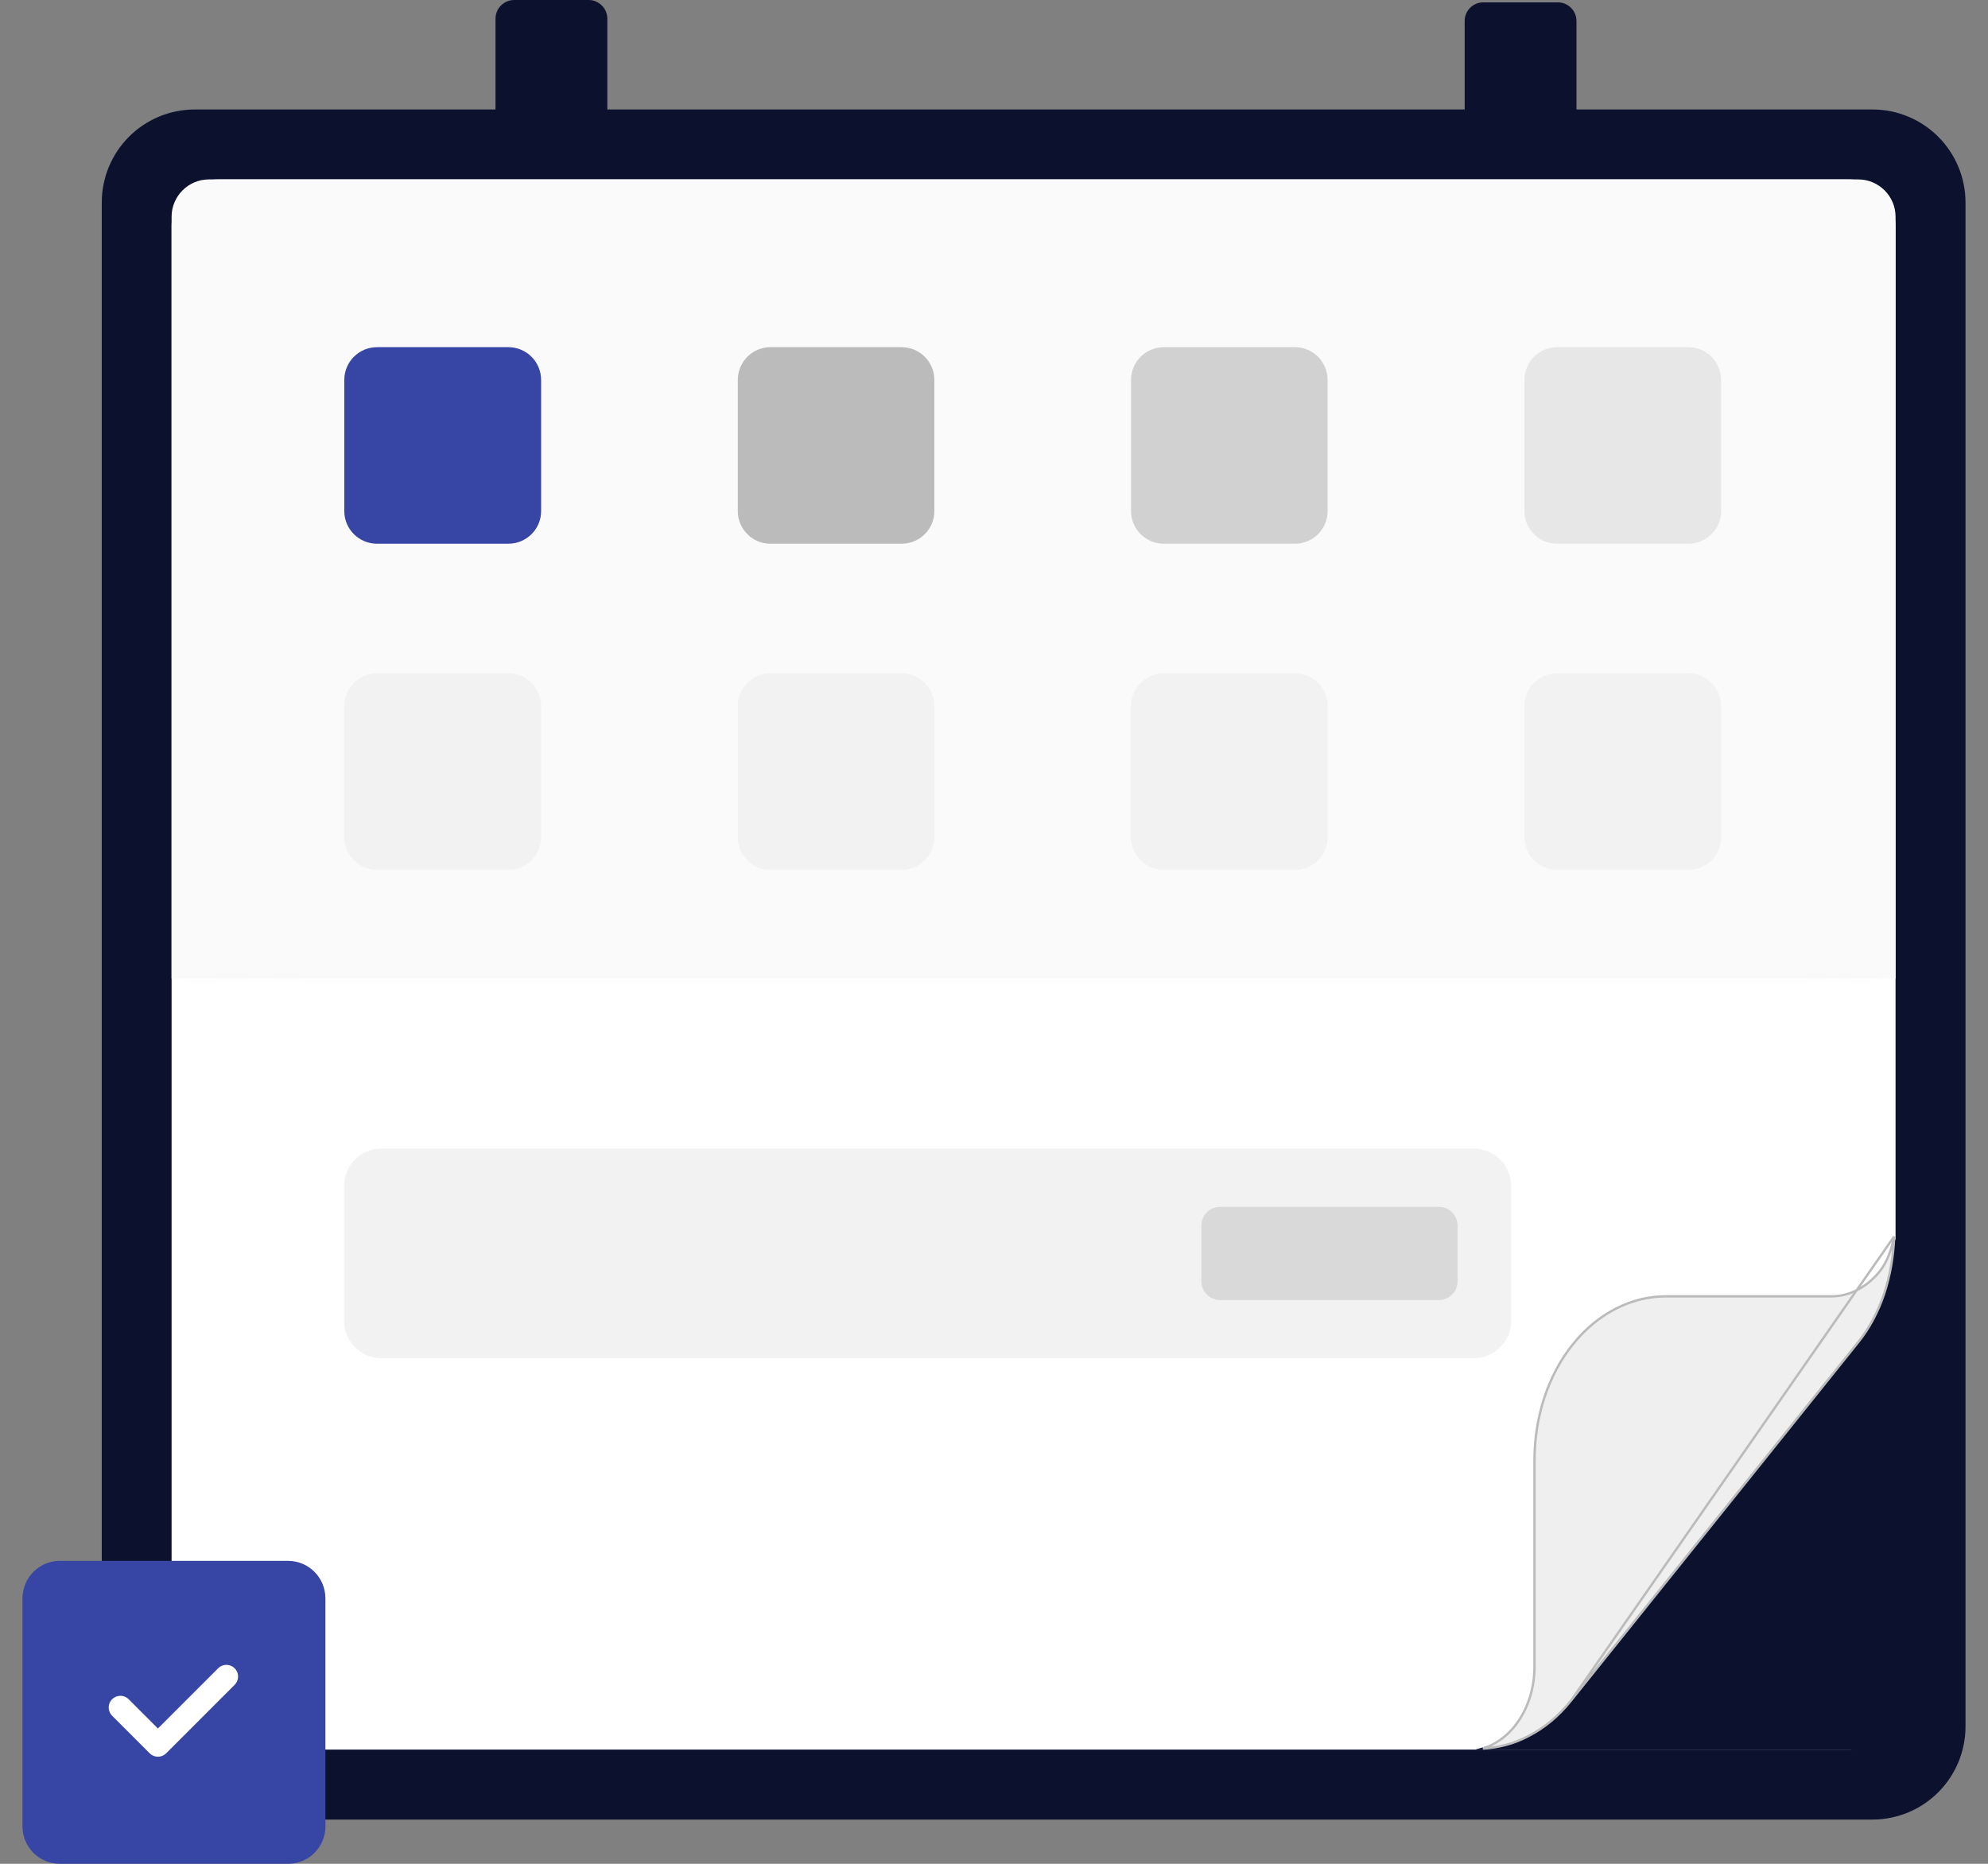
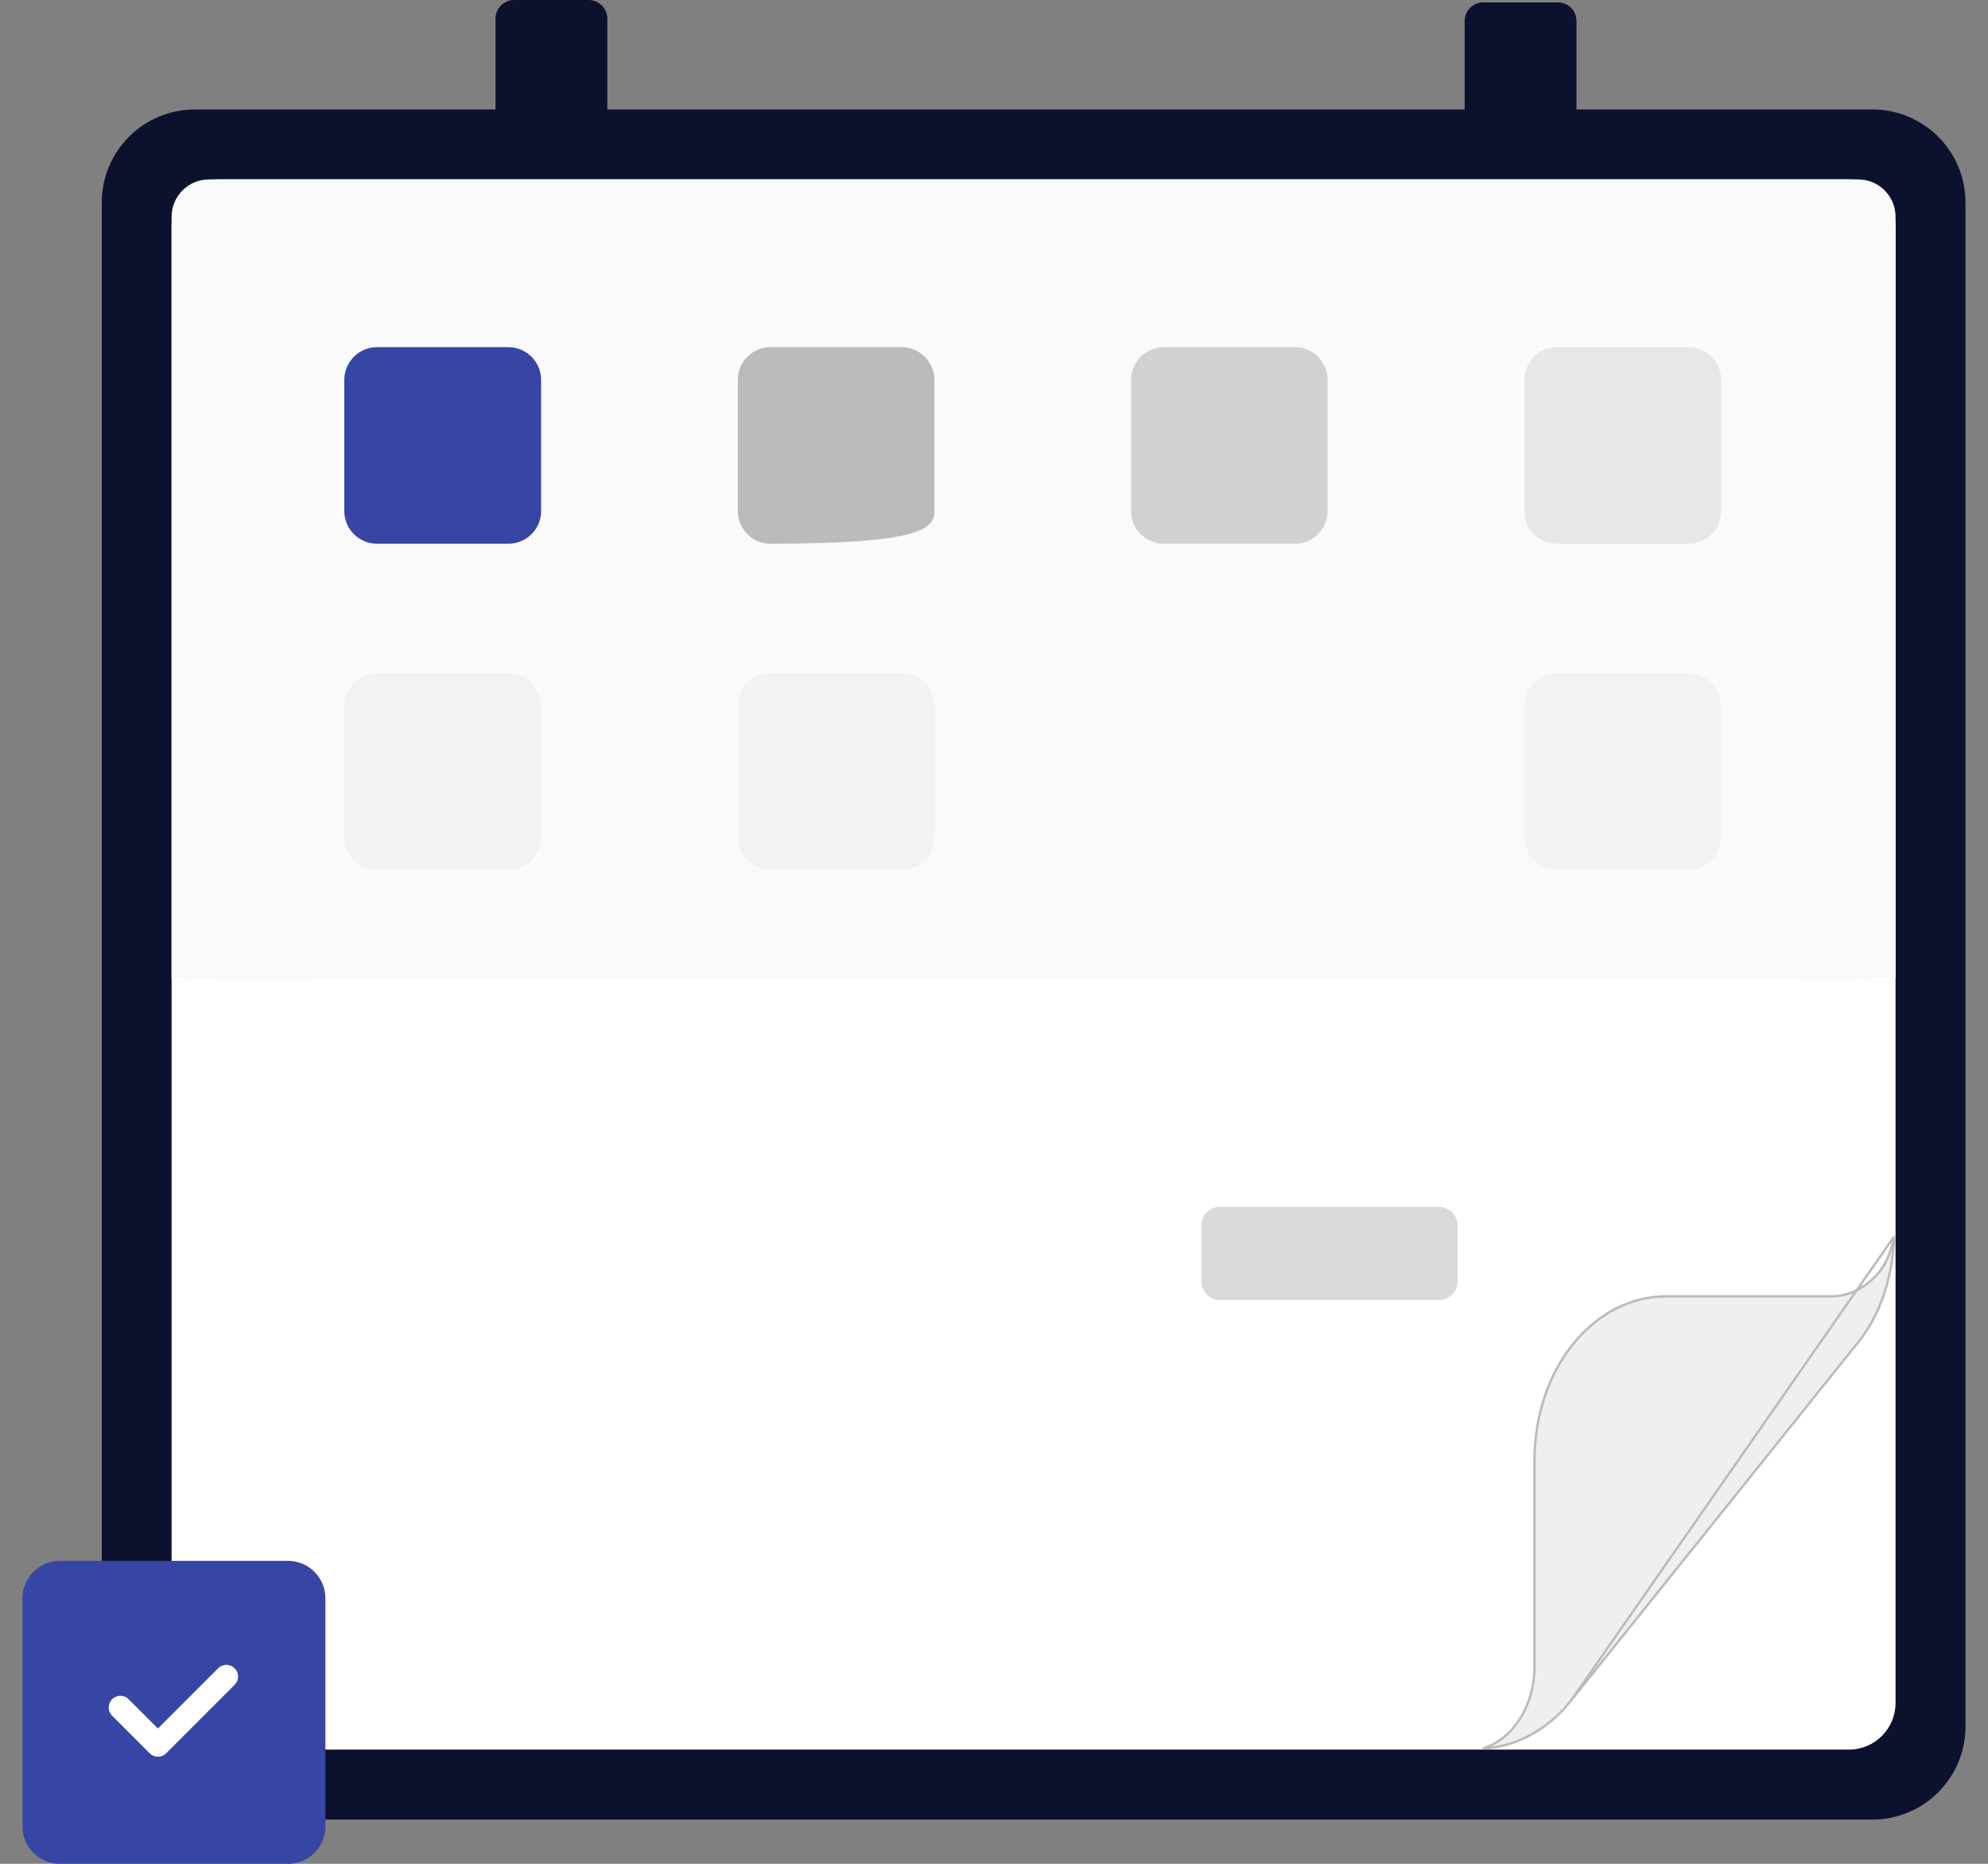
<svg xmlns="http://www.w3.org/2000/svg" width="16" height="15" viewBox="0 0 16 15" fill="none">
  <rect x="0" y="0" width="16" height="15" fill="#808080" stroke="none" />
  <g clip-path="url(#clip0_181_28)">
    <path d="M1.119 1.631C1.119 1.382 1.319 1.181 1.569 1.181H15.069C15.318 1.181 15.519 1.382 15.519 1.631V13.894C15.519 14.143 15.318 14.344 15.069 14.344H1.569C1.319 14.344 1.119 14.143 1.119 13.894V1.631Z" fill="#0C112E" stroke="#0C112E" stroke-width="0.6" />
    <path d="M1.381 1.819C1.381 1.612 1.55 1.444 1.756 1.444H14.881C15.088 1.444 15.256 1.612 15.256 1.819V13.706C15.256 13.912 15.088 14.081 14.881 14.081H1.756C1.55 14.081 1.381 13.912 1.381 13.706V1.819Z" fill="white" />
    <path d="M1.381 1.744C1.381 1.579 1.516 1.444 1.681 1.444H14.956C15.121 1.444 15.256 1.579 15.256 1.744V7.875H1.381V1.744Z" fill="#FAFAFA" />
    <mask id="mask0_181_28" style="mask-type:luminance" maskUnits="userSpaceOnUse" x="1" y="1" width="15" height="7">
      <path d="M1.381 1.744C1.381 1.578 1.516 1.444 1.681 1.444H1.381V1.744ZM14.956 1.444C15.122 1.444 15.256 1.578 15.256 1.744V1.444H14.956ZM15.256 7.875H1.381V7.912H15.256V7.875Z" fill="white" />
    </mask>
    <g mask="url(#mask0_181_28)">
      <path d="M15.256 7.912H1.381V7.837H15.256V7.912Z" fill="#E7E7E7" />
    </g>
    <path d="M11.788 0.169C11.788 0.086 11.855 0.019 11.938 0.019H12.538C12.62 0.019 12.688 0.086 12.688 0.169V0.919H11.788V0.169Z" fill="#0C112E" />
    <path d="M3.988 0.15C3.988 0.068 4.055 0 4.138 0H4.738C4.82 0 4.888 0.068 4.888 0.15V0.9H3.988V0.15Z" fill="#0C112E" />
-     <path d="M14.206 11.728L14.891 10.856L15.294 9.881L15.275 14.081H11.872L12.387 13.931L14.206 11.728Z" fill="#0C112E" />
    <path fill-rule="evenodd" clip-rule="evenodd" d="M15.245 9.951C15.232 10.275 15.138 10.577 14.952 10.806L12.644 13.686L14.943 10.384C15.011 10.35 15.074 10.299 15.127 10.234C15.187 10.159 15.224 10.058 15.245 9.951ZM14.741 10.433H13.407C13.128 10.433 12.858 10.571 12.659 10.819C12.46 11.066 12.35 11.402 12.35 11.753V13.416C12.35 13.594 12.292 13.766 12.191 13.892C12.121 13.98 12.031 14.042 11.935 14.072C12.061 14.066 12.185 14.033 12.299 13.973C12.429 13.907 12.547 13.809 12.644 13.686L14.943 10.384C14.879 10.416 14.812 10.433 14.741 10.433Z" fill="#EFEFEF" />
    <path d="M15.245 9.951C15.232 10.275 15.138 10.577 14.952 10.806L12.644 13.686M15.245 9.951C15.224 10.058 15.187 10.159 15.127 10.234C15.074 10.299 15.011 10.35 14.943 10.384M15.245 9.951L14.943 10.384M12.644 13.686L14.943 10.384M12.644 13.686C12.547 13.809 12.429 13.907 12.299 13.973C12.185 14.033 12.061 14.066 11.935 14.072C12.031 14.042 12.121 13.98 12.191 13.892C12.292 13.766 12.35 13.594 12.35 13.416V11.753C12.35 11.402 12.46 11.066 12.659 10.819C12.858 10.571 13.128 10.433 13.407 10.433H14.741C14.812 10.433 14.879 10.416 14.943 10.384" stroke="#BBBBBB" stroke-width="0.019" />
-     <path d="M2.769 9.544C2.769 9.379 2.904 9.244 3.069 9.244H11.863C12.027 9.244 12.162 9.379 12.162 9.544V10.631C12.162 10.796 12.027 10.931 11.863 10.931H3.069C2.904 10.931 2.769 10.796 2.769 10.631V9.544Z" fill="#F2F2F2" />
    <path d="M9.669 9.863C9.669 9.78 9.736 9.713 9.819 9.713H11.581C11.664 9.713 11.731 9.78 11.731 9.863V10.312C11.731 10.395 11.664 10.463 11.581 10.463H9.819C9.736 10.463 9.669 10.395 9.669 10.312V9.863Z" fill="#D9D9D9" />
    <path d="M13.587 2.794H12.532C12.387 2.794 12.269 2.912 12.269 3.058V4.114C12.269 4.258 12.387 4.376 12.532 4.376H13.587C13.734 4.376 13.852 4.258 13.852 4.114V3.058C13.852 2.912 13.734 2.794 13.587 2.794Z" fill="#E7E7E7" />
    <path d="M4.091 2.794H3.035C2.889 2.794 2.771 2.912 2.771 3.058V4.114C2.771 4.258 2.889 4.376 3.035 4.376H4.091C4.237 4.376 4.355 4.258 4.355 4.114V3.058C4.355 2.912 4.237 2.794 4.091 2.794Z" fill="#3745A4" />
-     <path d="M7.256 2.794H6.2C6.056 2.794 5.938 2.912 5.938 3.058V4.114C5.938 4.258 6.056 4.376 6.2 4.376H7.256C7.402 4.376 7.52 4.258 7.52 4.114V3.058C7.52 2.912 7.402 2.794 7.256 2.794Z" fill="#BBBBBB" />
+     <path d="M7.256 2.794H6.2C6.056 2.794 5.938 2.912 5.938 3.058V4.114C5.938 4.258 6.056 4.376 6.2 4.376C7.402 4.376 7.52 4.258 7.52 4.114V3.058C7.52 2.912 7.402 2.794 7.256 2.794Z" fill="#BBBBBB" />
    <path d="M10.422 2.794H9.367C9.221 2.794 9.103 2.912 9.103 3.058V4.114C9.103 4.258 9.221 4.376 9.367 4.376H10.422C10.567 4.376 10.685 4.258 10.685 4.114V3.058C10.685 2.912 10.567 2.794 10.422 2.794Z" fill="#D1D1D1" />
    <path d="M13.587 5.419H12.532C12.387 5.419 12.269 5.537 12.269 5.683V6.739C12.269 6.883 12.387 7.001 12.532 7.001H13.587C13.734 7.001 13.852 6.883 13.852 6.739V5.683C13.852 5.537 13.734 5.419 13.587 5.419Z" fill="#F2F2F2" />
    <path d="M4.091 5.419H3.035C2.889 5.419 2.771 5.537 2.771 5.683V6.739C2.771 6.883 2.889 7.001 3.035 7.001H4.091C4.237 7.001 4.355 6.883 4.355 6.739V5.683C4.355 5.537 4.237 5.419 4.091 5.419Z" fill="#F2F2F2" />
    <path d="M7.256 5.419H6.2C6.056 5.419 5.938 5.537 5.938 5.683V6.739C5.938 6.883 6.056 7.001 6.2 7.001H7.256C7.402 7.001 7.52 6.883 7.52 6.739V5.683C7.52 5.537 7.402 5.419 7.256 5.419Z" fill="#F2F2F2" />
-     <path d="M10.422 5.419H9.367C9.221 5.419 9.103 5.537 9.103 5.683V6.739C9.103 6.883 9.221 7.001 9.367 7.001H10.422C10.567 7.001 10.685 6.883 10.685 6.739V5.683C10.685 5.537 10.567 5.419 10.422 5.419Z" fill="#F2F2F2" />
    <path d="M0.181 12.863C0.181 12.697 0.316 12.562 0.481 12.562H2.319C2.484 12.562 2.619 12.697 2.619 12.863V14.7C2.619 14.865 2.484 15 2.319 15H0.481C0.316 15 0.181 14.865 0.181 14.7V12.863Z" fill="#3745A4" />
    <path d="M0.969 13.742L1.271 14.044L1.822 13.493" stroke="white" stroke-width="0.188" stroke-linecap="round" stroke-linejoin="round" />
  </g>
  <defs>
    <clipPath id="clip0_181_28">
      <rect width="16" height="15" fill="white" />
    </clipPath>
  </defs>
</svg>